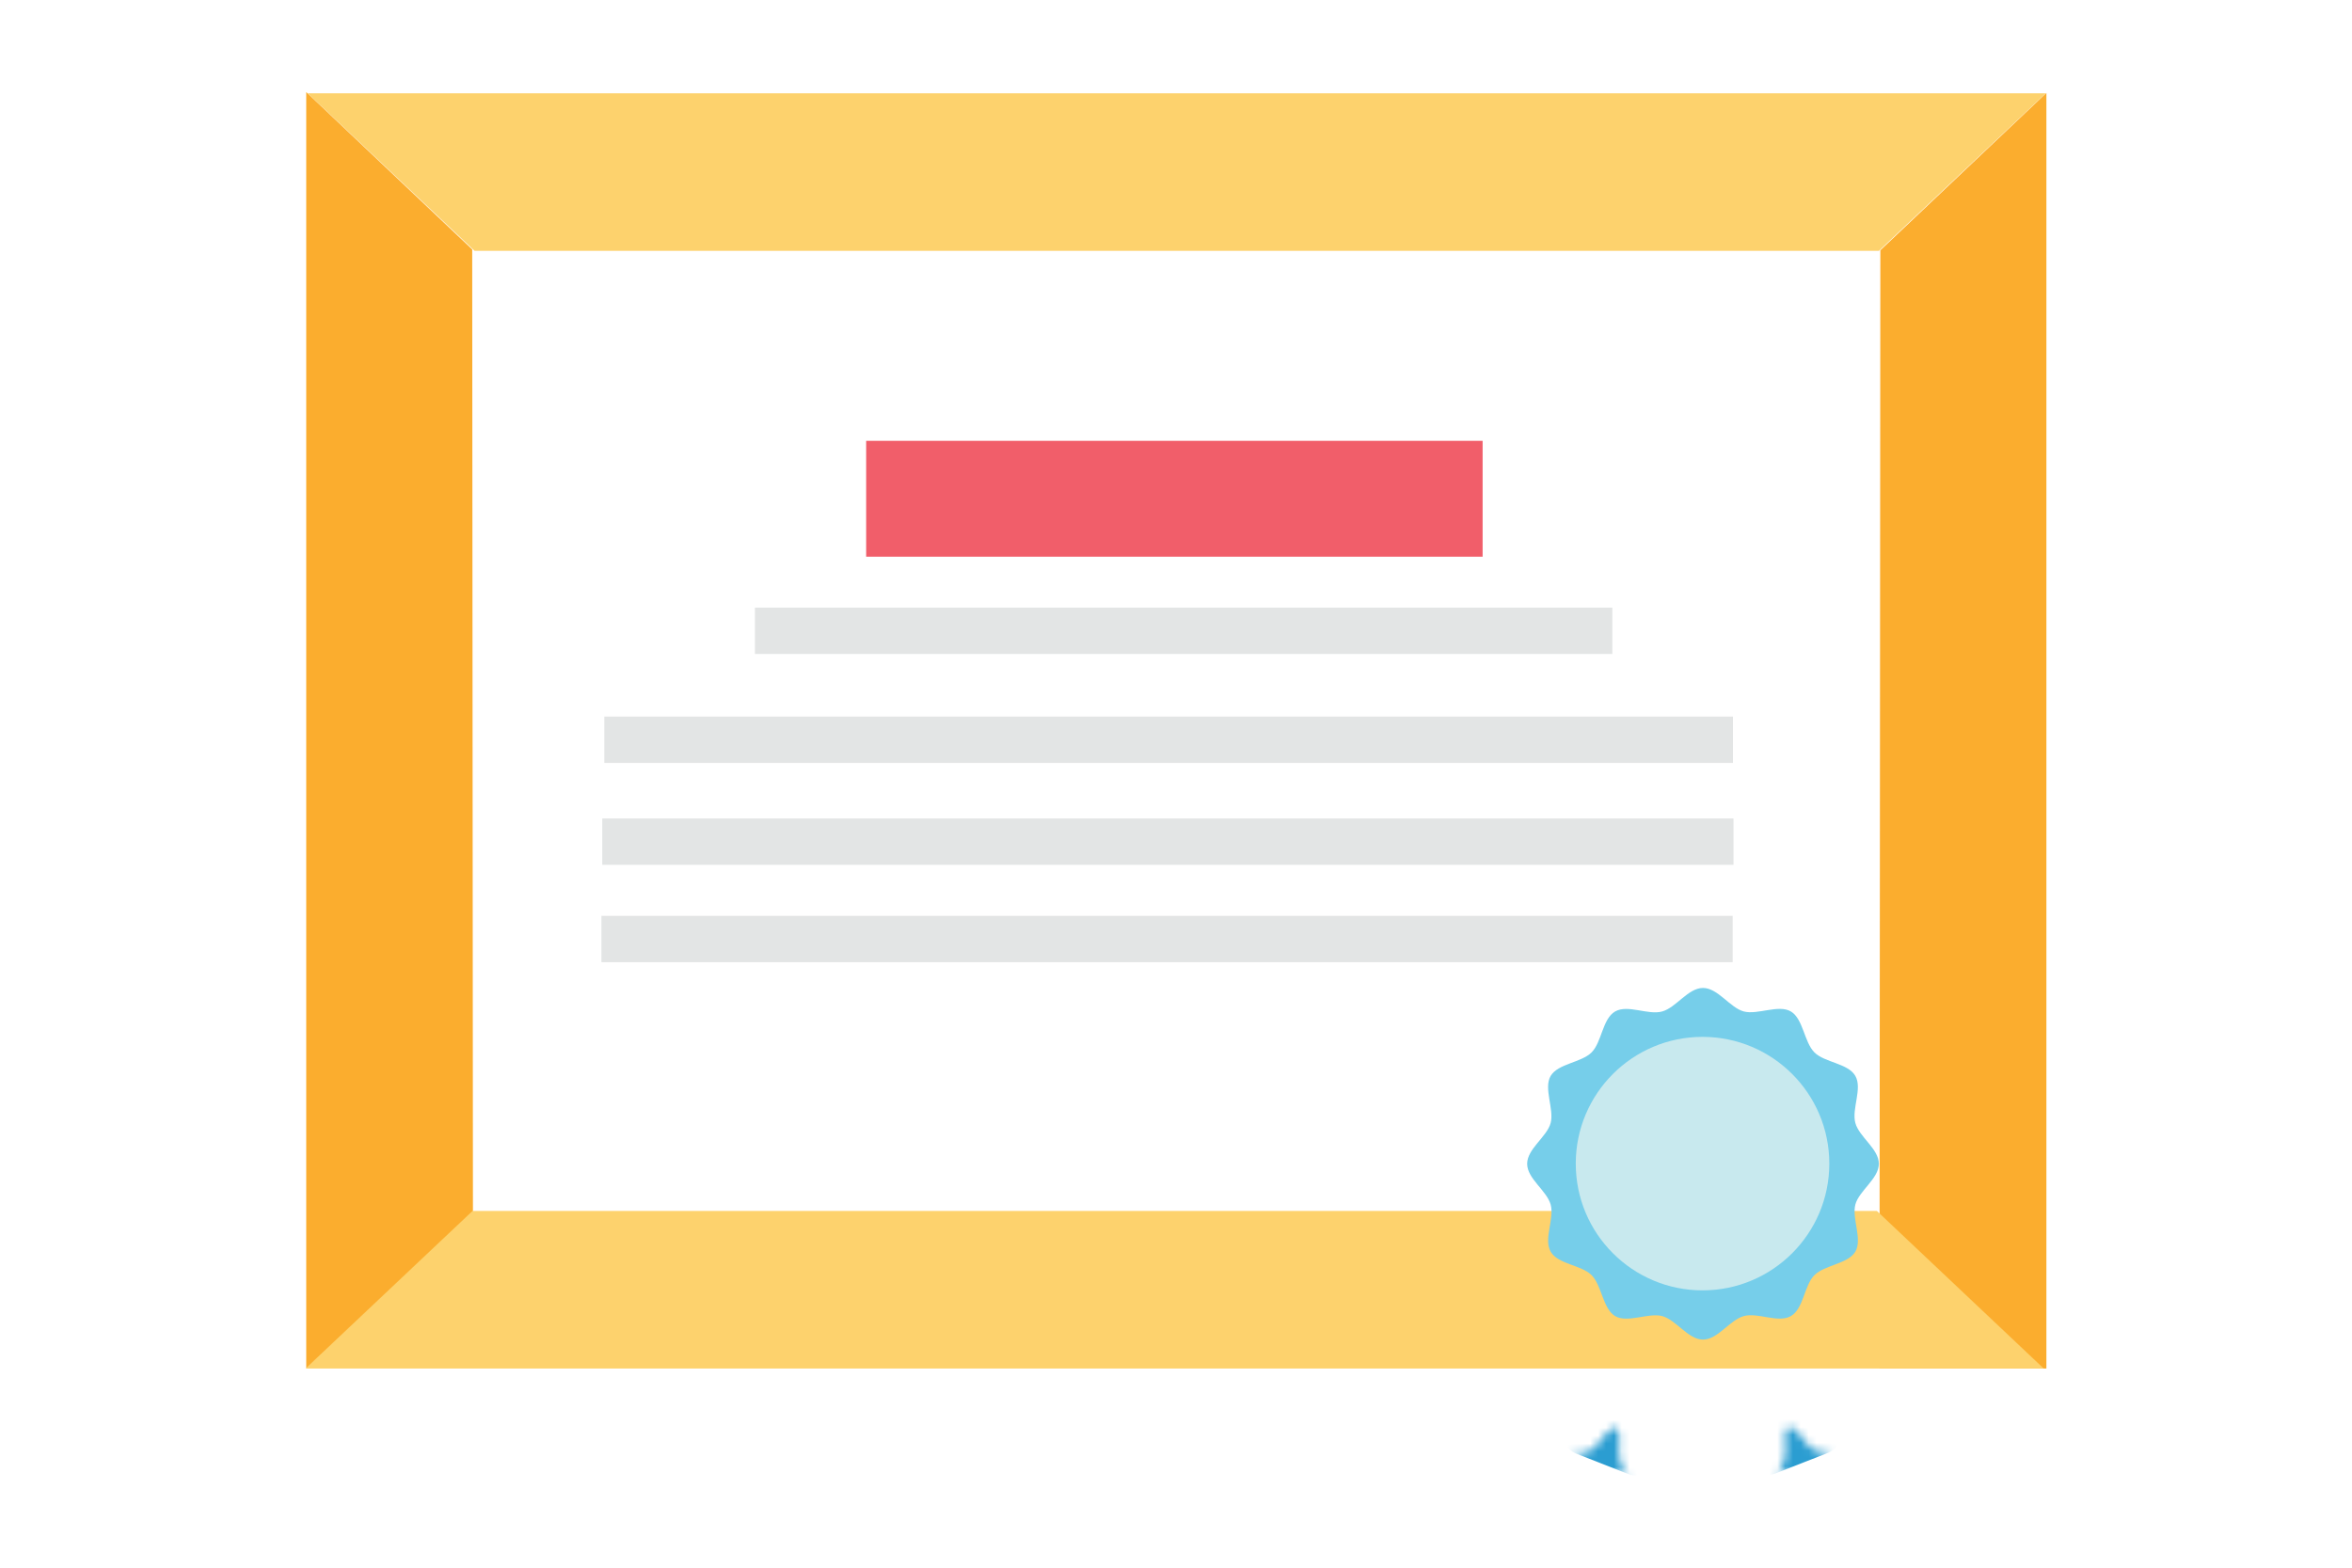
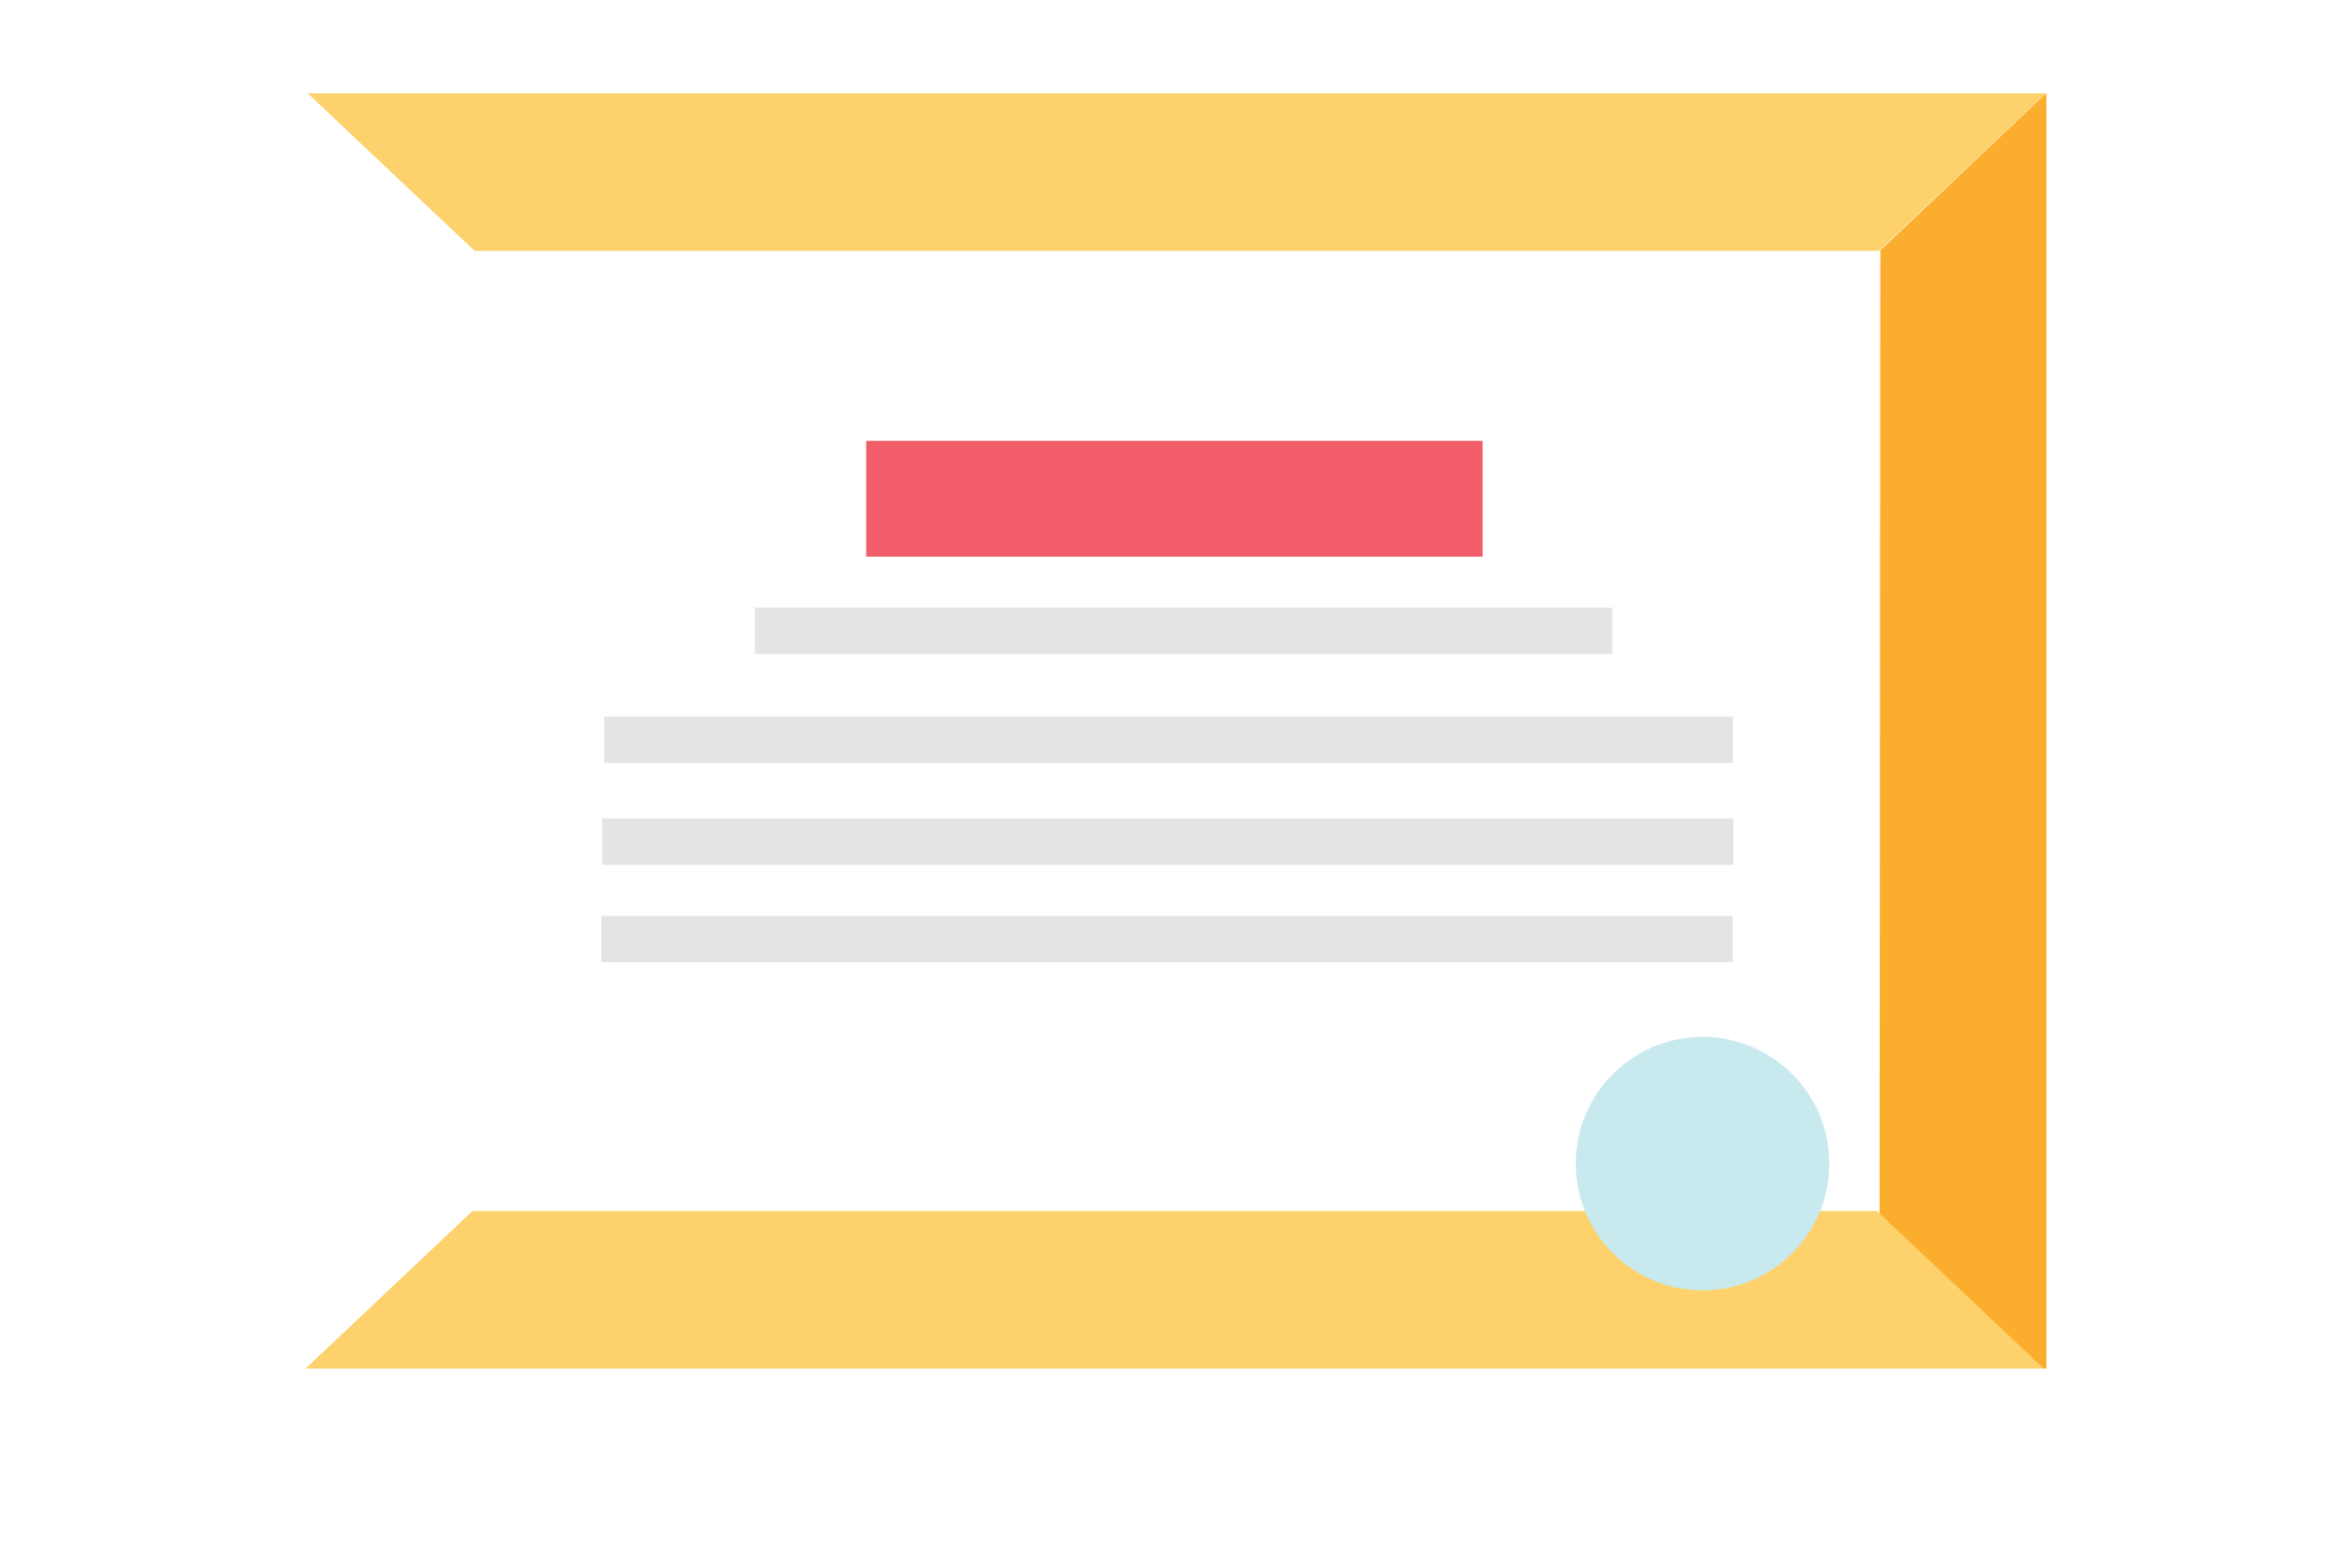
<svg xmlns="http://www.w3.org/2000/svg" id="Lessons" viewBox="0 0 300 200">
  <defs>
    <style>.cls-1,.cls-2{fill:#010101;}.cls-1{filter:url(#luminosity-noclip);}.cls-2{filter:url(#luminosity-noclip-2);}.cls-3{fill:#fff;}.cls-4{fill:#d1d3d4;opacity:0.6;}.cls-5{fill:#f15e6a;}.cls-6{fill:#fdd26d;}.cls-7{fill:#fbad2e;}.cls-8{mask:url(#mask);}.cls-9{fill:#2b9dd1;}.cls-10{mask:url(#mask-2);}.cls-11{fill:#76ceea;}.cls-12{fill:#c8e9ee;}</style>
    <filter id="luminosity-noclip" x="199.35" y="155.65" width="21.68" height="32.6" filterUnits="userSpaceOnUse" color-interpolation-filters="sRGB">
      <feFlood flood-color="#fff" result="bg" />
      <feBlend in="SourceGraphic" in2="bg" />
    </filter>
    <mask id="mask" x="199.35" y="155.65" width="21.68" height="32.6" maskUnits="userSpaceOnUse">
-       <path class="cls-1" d="M200.67,185.3s1.88.84,3.48-1.52c0,0,2.82-4.16,2.36.79,0,0-.33,2.79,1.44,3.59C208,188.16,202.43,188.63,200.67,185.3Z" />
-     </mask>
+       </mask>
    <filter id="luminosity-noclip-2" x="213.2" y="155.56" width="21.68" height="32.59" filterUnits="userSpaceOnUse" color-interpolation-filters="sRGB">
      <feFlood flood-color="#fff" result="bg" />
      <feBlend in="SourceGraphic" in2="bg" />
    </filter>
    <mask id="mask-2" x="213.2" y="155.56" width="21.68" height="32.59" maskUnits="userSpaceOnUse">
-       <path class="cls-2" d="M233.56,185.2s-1.88.84-3.48-1.52c0,0-2.83-4.16-2.36.79,0,0,.33,2.79-1.44,3.58C226.28,188.06,231.8,188.53,233.56,185.2Z" />
-     </mask>
+       </mask>
  </defs>
  <title>lesson-cambridge-certificate</title>
  <g id="cambridge">
    <g id="cambridge-2" data-name="cambridge">
      <rect class="cls-3" x="49.51" y="26.55" width="200.86" height="129.15" />
      <rect class="cls-4" x="96.29" y="77.52" width="109.37" height="5.91" />
      <rect class="cls-4" x="77.08" y="91.42" width="143.96" height="5.91" />
      <rect class="cls-4" x="76.82" y="104.42" width="144.29" height="5.91" />
      <rect class="cls-4" x="76.71" y="116.84" width="144.29" height="5.91" />
      <rect class="cls-5" x="110.48" y="56.24" width="78.63" height="14.78" />
      <polygon class="cls-6" points="239.66 32 60.53 32 39.24 11.9 260.94 11.9 239.66 32" />
-       <polygon class="cls-7" points="60.34 174.48 39.06 174.48 39.06 11.75 60.23 31.82 60.34 174.48" />
      <polygon class="cls-7" points="239.73 174.59 261.02 174.59 261.02 11.86 239.84 31.93 239.73 174.59" />
      <polygon class="cls-6" points="239.4 154.49 60.27 154.49 38.98 174.59 260.68 174.59 239.4 154.49" />
      <g class="cls-8">
        <path class="cls-9" d="M211.19,186.54a2.68,2.68,0,0,1-3.48,1.52l-6.66-2.61a2.68,2.68,0,0,1-1.52-3.48l9.66-24.62a2.68,2.68,0,0,1,3.48-1.52l6.66,2.61a2.68,2.68,0,0,1,1.52,3.48Z" />
      </g>
      <g class="cls-10">
        <path class="cls-9" d="M223,186.45a2.68,2.68,0,0,0,3.48,1.52l6.66-2.61a2.68,2.68,0,0,0,1.52-3.48L225,157.26a2.68,2.68,0,0,0-3.48-1.52l-6.66,2.61a2.68,2.68,0,0,0-1.52,3.48Z" />
      </g>
-       <path class="cls-11" d="M239.65,148.47c0,1.9-2.54,3.45-3,5.21s.93,4.43,0,6-3.91,1.69-5.22,3-1.38,4.29-3,5.22-4.2-.49-6,0-3.31,3-5.21,3-3.45-2.54-5.21-3-4.43.93-6,0-1.69-3.91-3-5.22-4.29-1.38-5.22-3,.5-4.2,0-6-3-3.3-3-5.21,2.54-3.45,3-5.21-.93-4.43,0-6,3.91-1.69,5.22-3,1.38-4.29,3-5.22,4.2.5,6,0,3.3-3,5.21-3,3.45,2.54,5.21,3,4.43-.93,6,0,1.69,3.91,3,5.22,4.29,1.38,5.22,3-.49,4.2,0,6S239.65,146.56,239.65,148.47Z" />
      <circle class="cls-12" cx="217.16" cy="148.45" r="16.17" />
    </g>
  </g>
</svg>